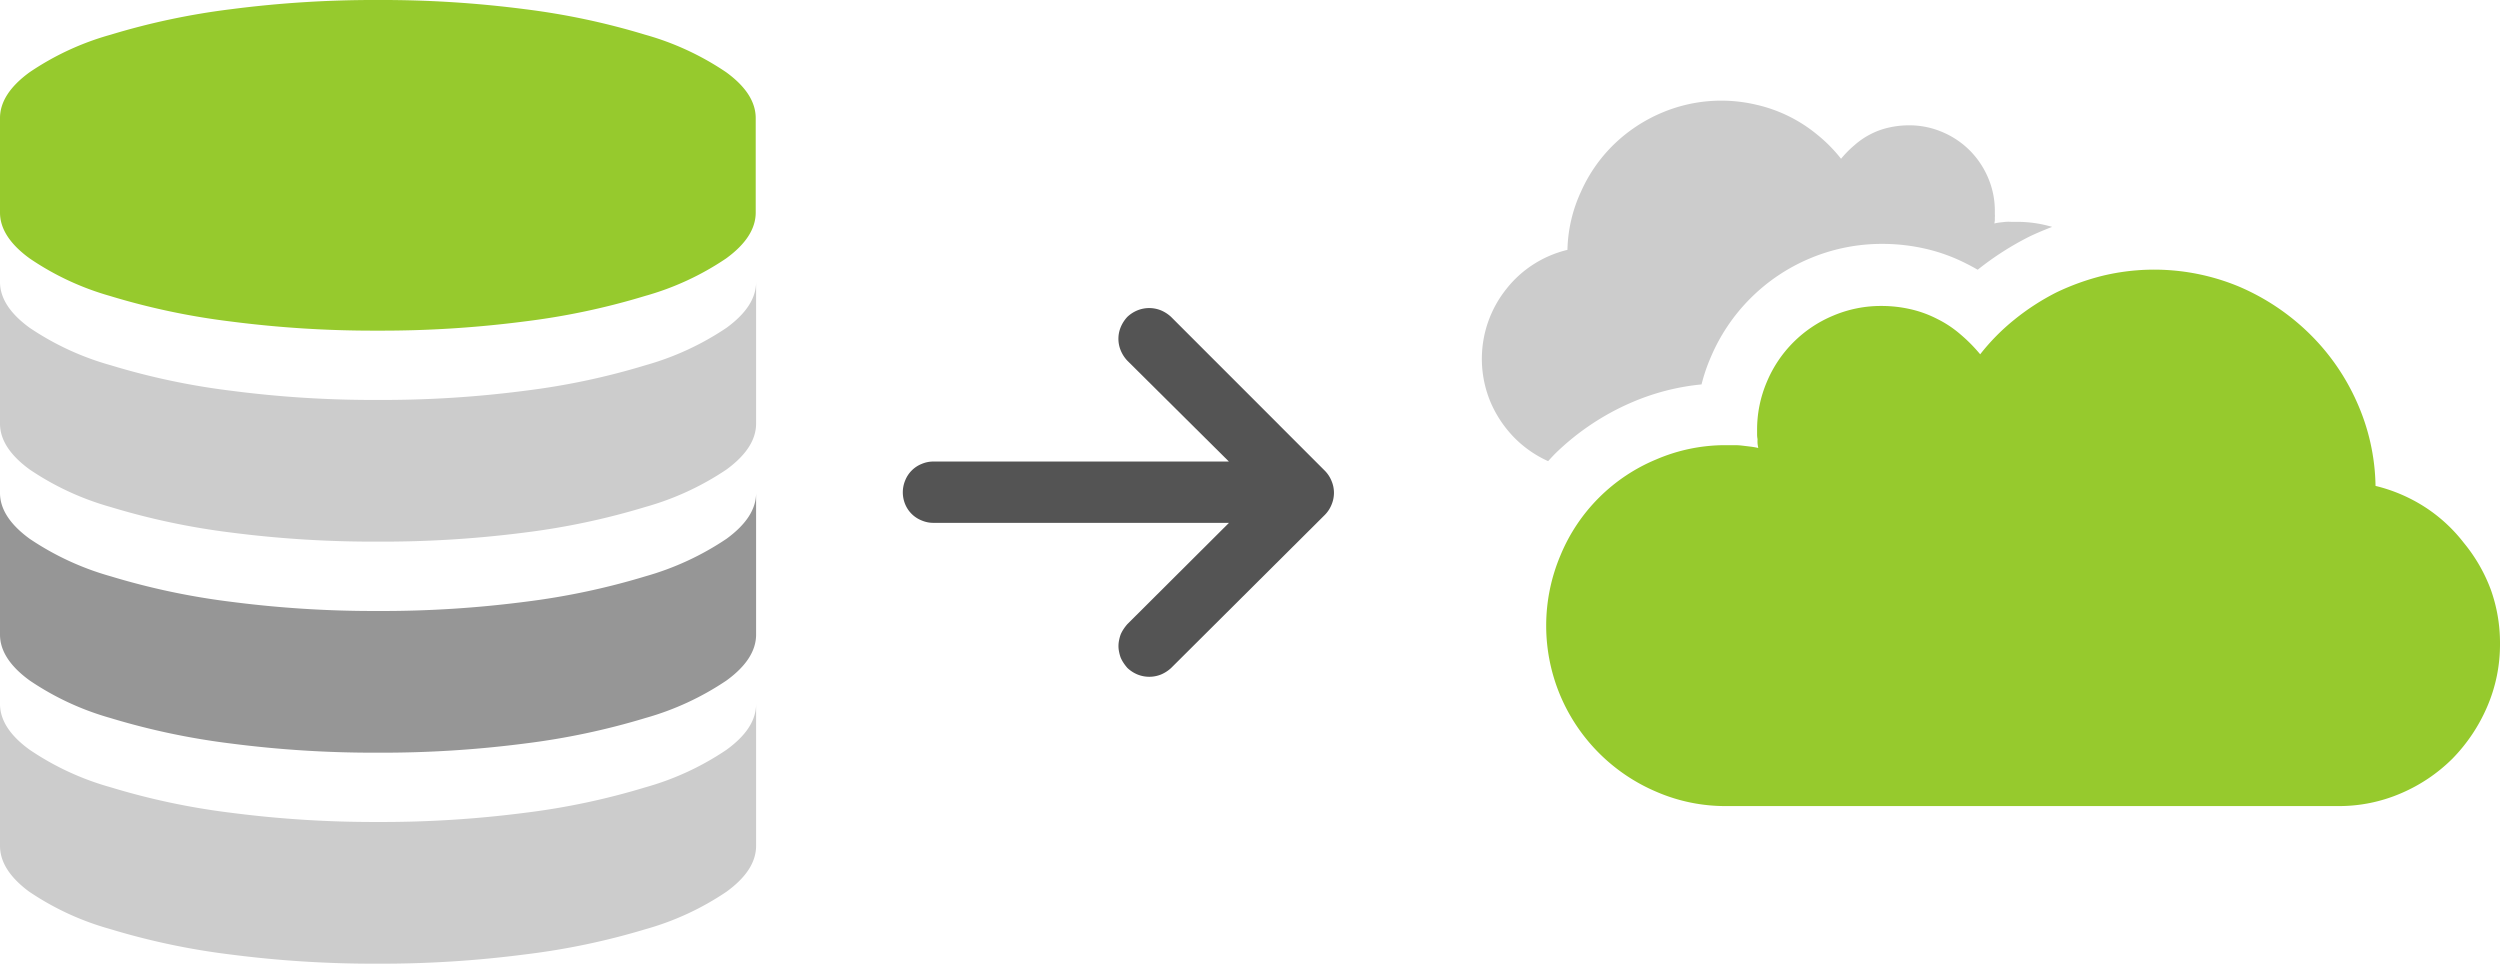
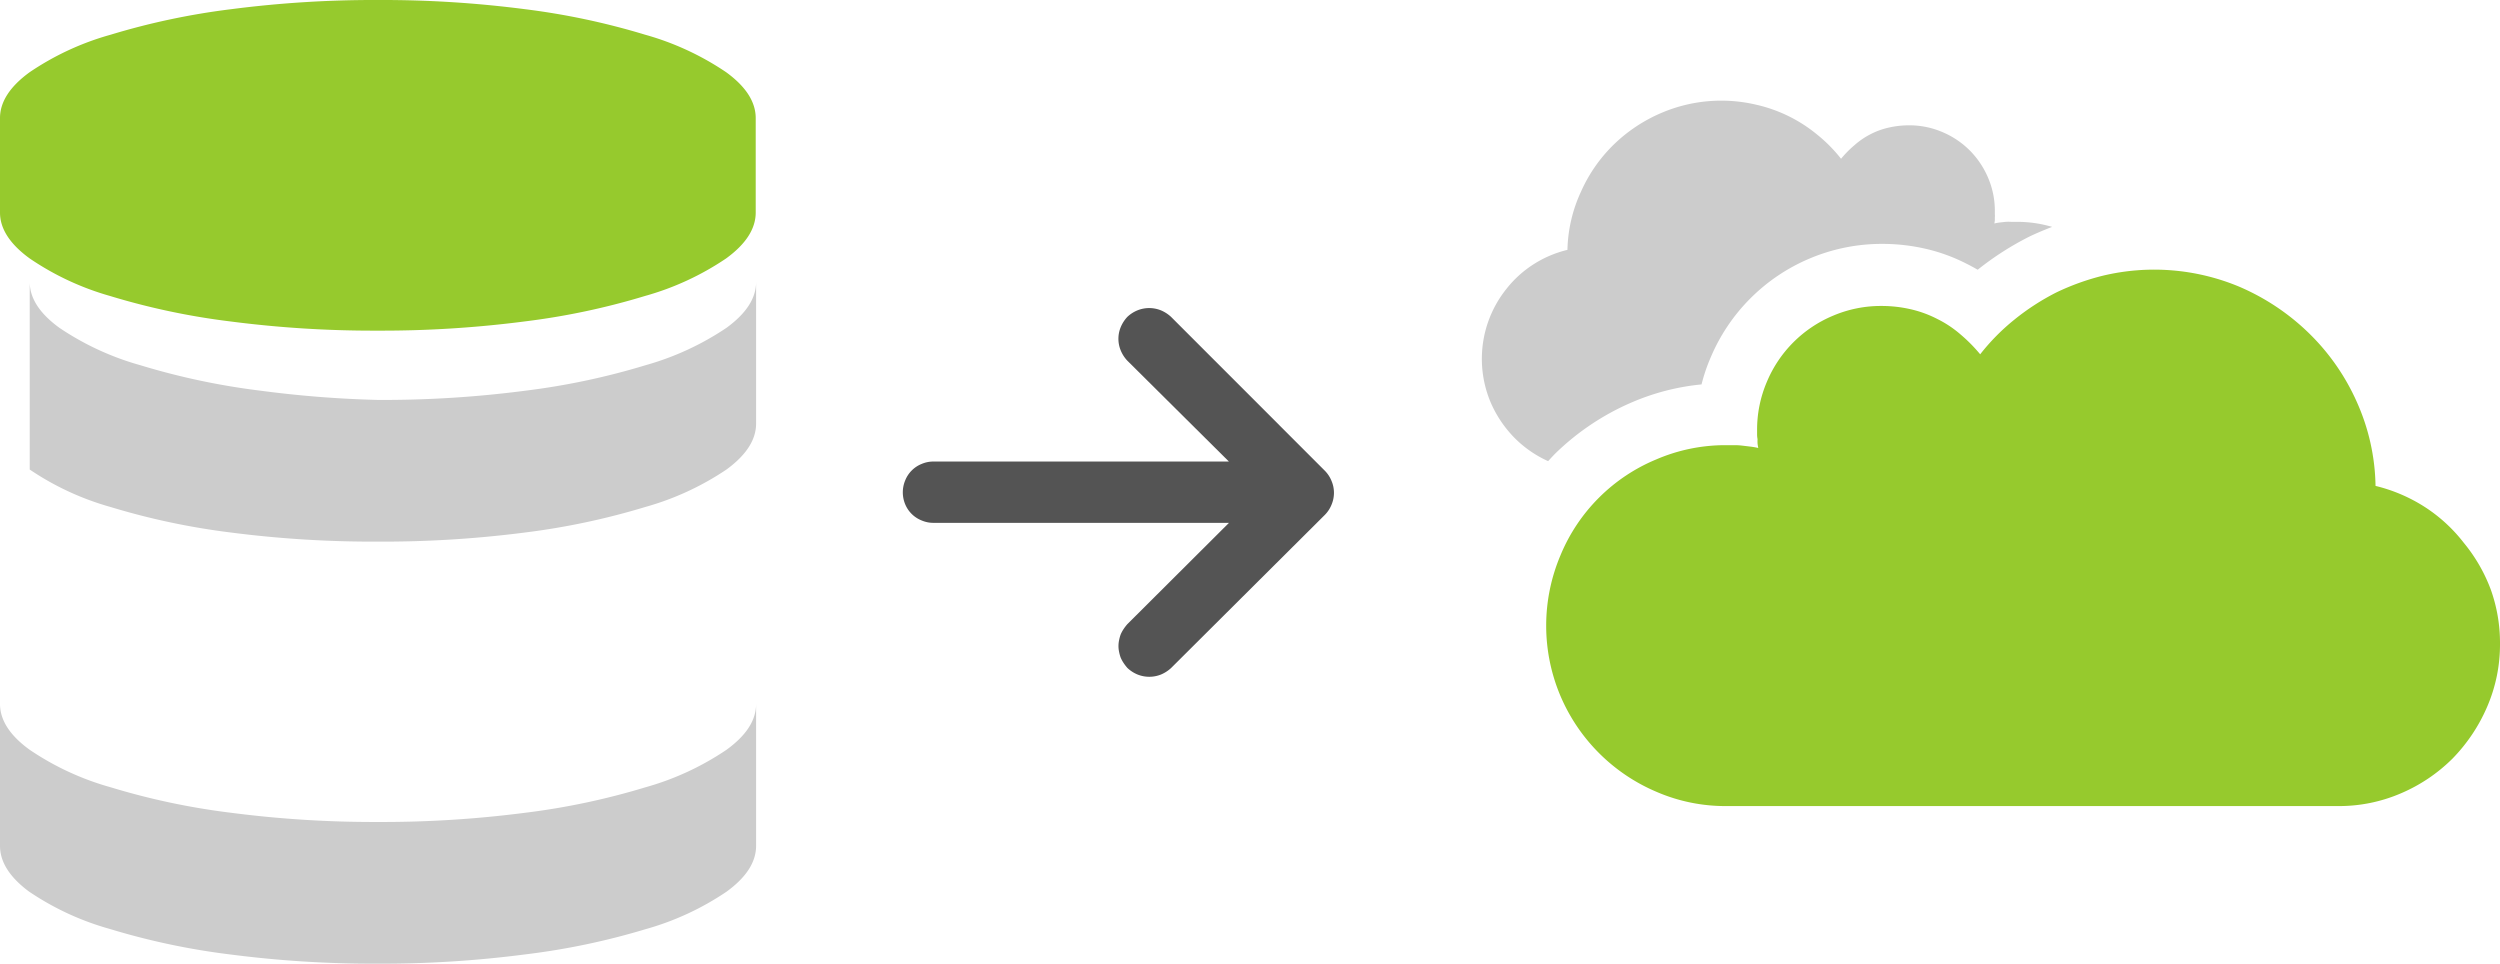
<svg xmlns="http://www.w3.org/2000/svg" id="93e06560-cd69-427e-8861-93034ff1eaf8" data-name="Layer 1" width="322.18" height="124.19" viewBox="0 0 322.18 124.19">
  <title>icon-deploy</title>
  <path d="M48.7,0a143.34,143.34,0,0,1,19,1.19A92.75,92.75,0,0,1,83.13,4.47,35.87,35.87,0,0,1,93.57,9.3c2.55,1.85,3.82,3.83,3.82,5.92V27.39c0,2.09-1.27,4.07-3.82,5.92a35.87,35.87,0,0,1-10.44,4.83,91.75,91.75,0,0,1-15.48,3.28,143.34,143.34,0,0,1-19,1.19,143.12,143.12,0,0,1-19-1.19,91.33,91.33,0,0,1-15.48-3.28A35.63,35.63,0,0,1,3.83,33.31C1.28,31.46,0,29.48,0,27.39V15.22c0-2.09,1.28-4.07,3.83-5.92A35.63,35.63,0,0,1,14.27,4.47,92.31,92.31,0,0,1,29.75,1.19,143.12,143.12,0,0,1,48.7,0Z" style="fill:#96ca2d" />
-   <path d="M48.7,51.54a141.65,141.65,0,0,0,19-1.19,91.75,91.75,0,0,0,15.48-3.28,36.14,36.14,0,0,0,10.44-4.82q3.83-2.79,3.82-5.92V54.59q0,3.13-3.82,5.92a36.14,36.14,0,0,1-10.44,4.82,92.69,92.69,0,0,1-15.48,3.29,143.39,143.39,0,0,1-19,1.18,143.18,143.18,0,0,1-19-1.18,92.25,92.25,0,0,1-15.48-3.29A35.89,35.89,0,0,1,3.83,60.51Q0,57.72,0,54.59V36.33q0,3.14,3.83,5.92a35.89,35.89,0,0,0,10.44,4.82,91.33,91.33,0,0,0,15.48,3.28A141.44,141.44,0,0,0,48.7,51.54Z" style="fill:#ccc" />
-   <path d="M48.7,78.74a143.34,143.34,0,0,0,19-1.19,92.75,92.75,0,0,0,15.48-3.28,36.4,36.4,0,0,0,10.44-4.83q3.83-2.79,3.82-5.92V81.78c0,2.09-1.27,4.07-3.82,5.92a36.14,36.14,0,0,1-10.44,4.83,92.75,92.75,0,0,1-15.48,3.28A143.34,143.34,0,0,1,48.7,97a143.12,143.12,0,0,1-19-1.19,92.31,92.31,0,0,1-15.48-3.28A35.88,35.88,0,0,1,3.83,87.7C1.28,85.85,0,83.87,0,81.78V63.52q0,3.13,3.83,5.92a36.15,36.15,0,0,0,10.44,4.83,92.31,92.31,0,0,0,15.48,3.28A143.12,143.12,0,0,0,48.7,78.74Z" style="fill:#969696" />
+   <path d="M48.7,51.54a141.65,141.65,0,0,0,19-1.19,91.75,91.75,0,0,0,15.48-3.28,36.14,36.14,0,0,0,10.44-4.82q3.83-2.79,3.82-5.92V54.59q0,3.13-3.82,5.92a36.14,36.14,0,0,1-10.44,4.82,92.69,92.69,0,0,1-15.48,3.29,143.39,143.39,0,0,1-19,1.18,143.18,143.18,0,0,1-19-1.18,92.25,92.25,0,0,1-15.48-3.29A35.89,35.89,0,0,1,3.83,60.51V36.33q0,3.14,3.83,5.92a35.89,35.89,0,0,0,10.44,4.82,91.33,91.33,0,0,0,15.48,3.28A141.44,141.44,0,0,0,48.7,51.54Z" style="fill:#ccc" />
  <path d="M48.7,105.93a143.34,143.34,0,0,0,19-1.19,91.75,91.75,0,0,0,15.48-3.28,35.87,35.87,0,0,0,10.44-4.83q3.83-2.77,3.82-5.92V109q0,3.15-3.82,5.92a35.87,35.87,0,0,1-10.44,4.83A91.75,91.75,0,0,1,67.65,123a143.34,143.34,0,0,1-19,1.19,143.12,143.12,0,0,1-19-1.19,91.33,91.33,0,0,1-15.48-3.28,35.63,35.63,0,0,1-10.44-4.83Q0,112.12,0,109V90.71q0,3.15,3.83,5.92a35.63,35.63,0,0,0,10.44,4.83,91.33,91.33,0,0,0,15.48,3.28A143.12,143.12,0,0,0,48.7,105.93Z" style="fill:#ccc" />
  <path d="M150.93,86.08a4.45,4.45,0,0,1-1.32.85,4.05,4.05,0,0,1-3,0,4.21,4.21,0,0,1-1.32-.85,5.73,5.73,0,0,1-.49-.64,4.28,4.28,0,0,1-.38-.7,4.84,4.84,0,0,1-.2-.73,3.6,3.6,0,0,1,0-1.51,4.84,4.84,0,0,1,.2-.73,4.28,4.28,0,0,1,.38-.7,5.73,5.73,0,0,1,.49-.64l13.09-13.05H120.32a3.8,3.8,0,0,1-1.55-.31A3.81,3.81,0,0,1,116.66,65a4,4,0,0,1,0-3.1,3.81,3.81,0,0,1,2.11-2.11,3.8,3.8,0,0,1,1.55-.31h38.05l-13.09-13a4.32,4.32,0,0,1-.85-1.32,3.93,3.93,0,0,1,0-3,4.45,4.45,0,0,1,.85-1.32,4.21,4.21,0,0,1,1.32-.85,4.05,4.05,0,0,1,3,0,4.45,4.45,0,0,1,1.32.85l19.84,19.85a4,4,0,0,1,.85,1.32,3.9,3.9,0,0,1,0,3,4,4,0,0,1-.85,1.32Z" style="fill:#545454" />
  <path d="M195.24,56.49a14.51,14.51,0,0,0,4.27,2.94c.27-.3.54-.59.82-.88l.11-.11a32.47,32.47,0,0,1,9.84-6.58,30,30,0,0,1,9-2.32,22.63,22.63,0,0,1,1.18-3.48,23.92,23.92,0,0,1,12.72-12.73,23.85,23.85,0,0,1,9.4-1.9,24.93,24.93,0,0,1,5.53.62,22.69,22.69,0,0,1,5.25,1.9c.51.25,1,.52,1.51.81a38.32,38.32,0,0,1,6.52-4.2l.18-.09c.94-.45,1.91-.85,2.89-1.23a15.87,15.87,0,0,0-4.54-.65h-.75a5.18,5.18,0,0,0-.7,0l-.73.08a6.43,6.43,0,0,0-.72.13l.06-.4c0-.12,0-.25,0-.39a1.87,1.87,0,0,0,0-.4v-.39a10.81,10.81,0,0,0-.87-4.31,11.18,11.18,0,0,0-2.37-3.53,11.05,11.05,0,0,0-3.52-2.36,10.81,10.81,0,0,0-4.31-.87,11.68,11.68,0,0,0-2.59.29,9.75,9.75,0,0,0-2.39.87A10,10,0,0,0,239,18.7a13.77,13.77,0,0,0-1.74,1.76,19.36,19.36,0,0,0-3.05-3.09,18.92,18.92,0,0,0-7.86-3.87,19.62,19.62,0,0,0-12.12,1A20.09,20.09,0,0,0,208,18.6a19.56,19.56,0,0,0-4.25,6.09A18.77,18.77,0,0,0,202,32.2a14.31,14.31,0,0,0-4.4,1.88,14.05,14.05,0,0,0-3.48,3.17,14.44,14.44,0,0,0-2.32,4.17,14.44,14.44,0,0,0,.31,10.45A15,15,0,0,0,195.24,56.49Z" style="fill:#ccc" />
  <path d="M322.18,82.94a20.24,20.24,0,0,1-1.65,8.13,21.92,21.92,0,0,1-4.47,6.69,21.17,21.17,0,0,1-6.63,4.47,20.15,20.15,0,0,1-8.14,1.65h-78.8a22.33,22.33,0,0,1-9-1.83A23.35,23.35,0,0,1,201.1,89.69a23.23,23.23,0,0,1,0-18.12A22.8,22.8,0,0,1,213.46,59.2a22.5,22.5,0,0,1,9-1.83h1.08a8.23,8.23,0,0,1,1,.06l1,.12a10.5,10.5,0,0,1,1.05.18q-.06-.3-.09-.57a5.17,5.17,0,0,1,0-.57,2.91,2.91,0,0,1-.06-.57v-.57a15.67,15.67,0,0,1,1.26-6.24,15.87,15.87,0,0,1,8.52-8.52,15.72,15.72,0,0,1,6.25-1.26,16.71,16.71,0,0,1,3.75.42,14.51,14.51,0,0,1,3.45,1.26,14,14,0,0,1,3,2,20.23,20.23,0,0,1,2.52,2.55,27.4,27.4,0,0,1,4.41-4.47A30.56,30.56,0,0,1,265,37.69,31.16,31.16,0,0,1,271,35.53a28.44,28.44,0,0,1,17.56,1.41,29.48,29.48,0,0,1,9,6,28.53,28.53,0,0,1,6.15,8.82,27.43,27.43,0,0,1,2.43,10.86,20.85,20.85,0,0,1,6.37,2.73,20.14,20.14,0,0,1,5,4.6A21,21,0,0,1,321,76,20.46,20.46,0,0,1,322.18,82.94Z" style="fill:#96ca2d" />
</svg>